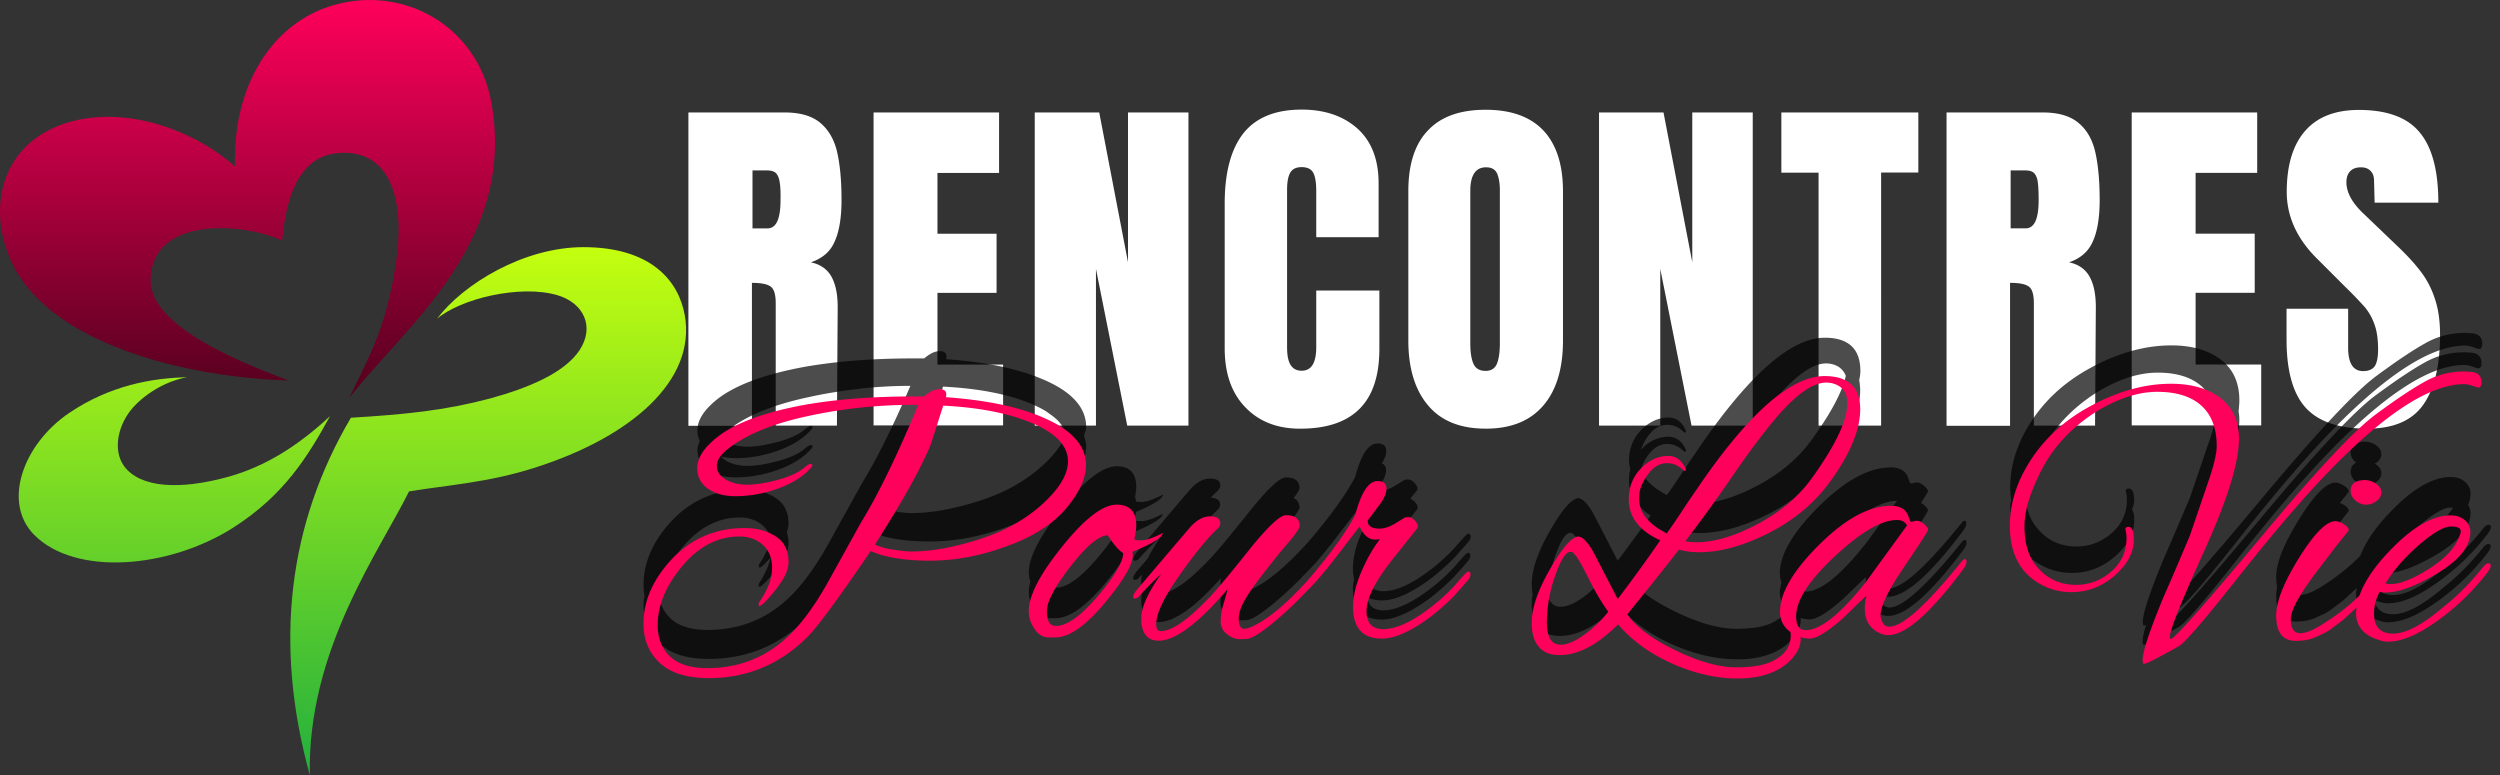
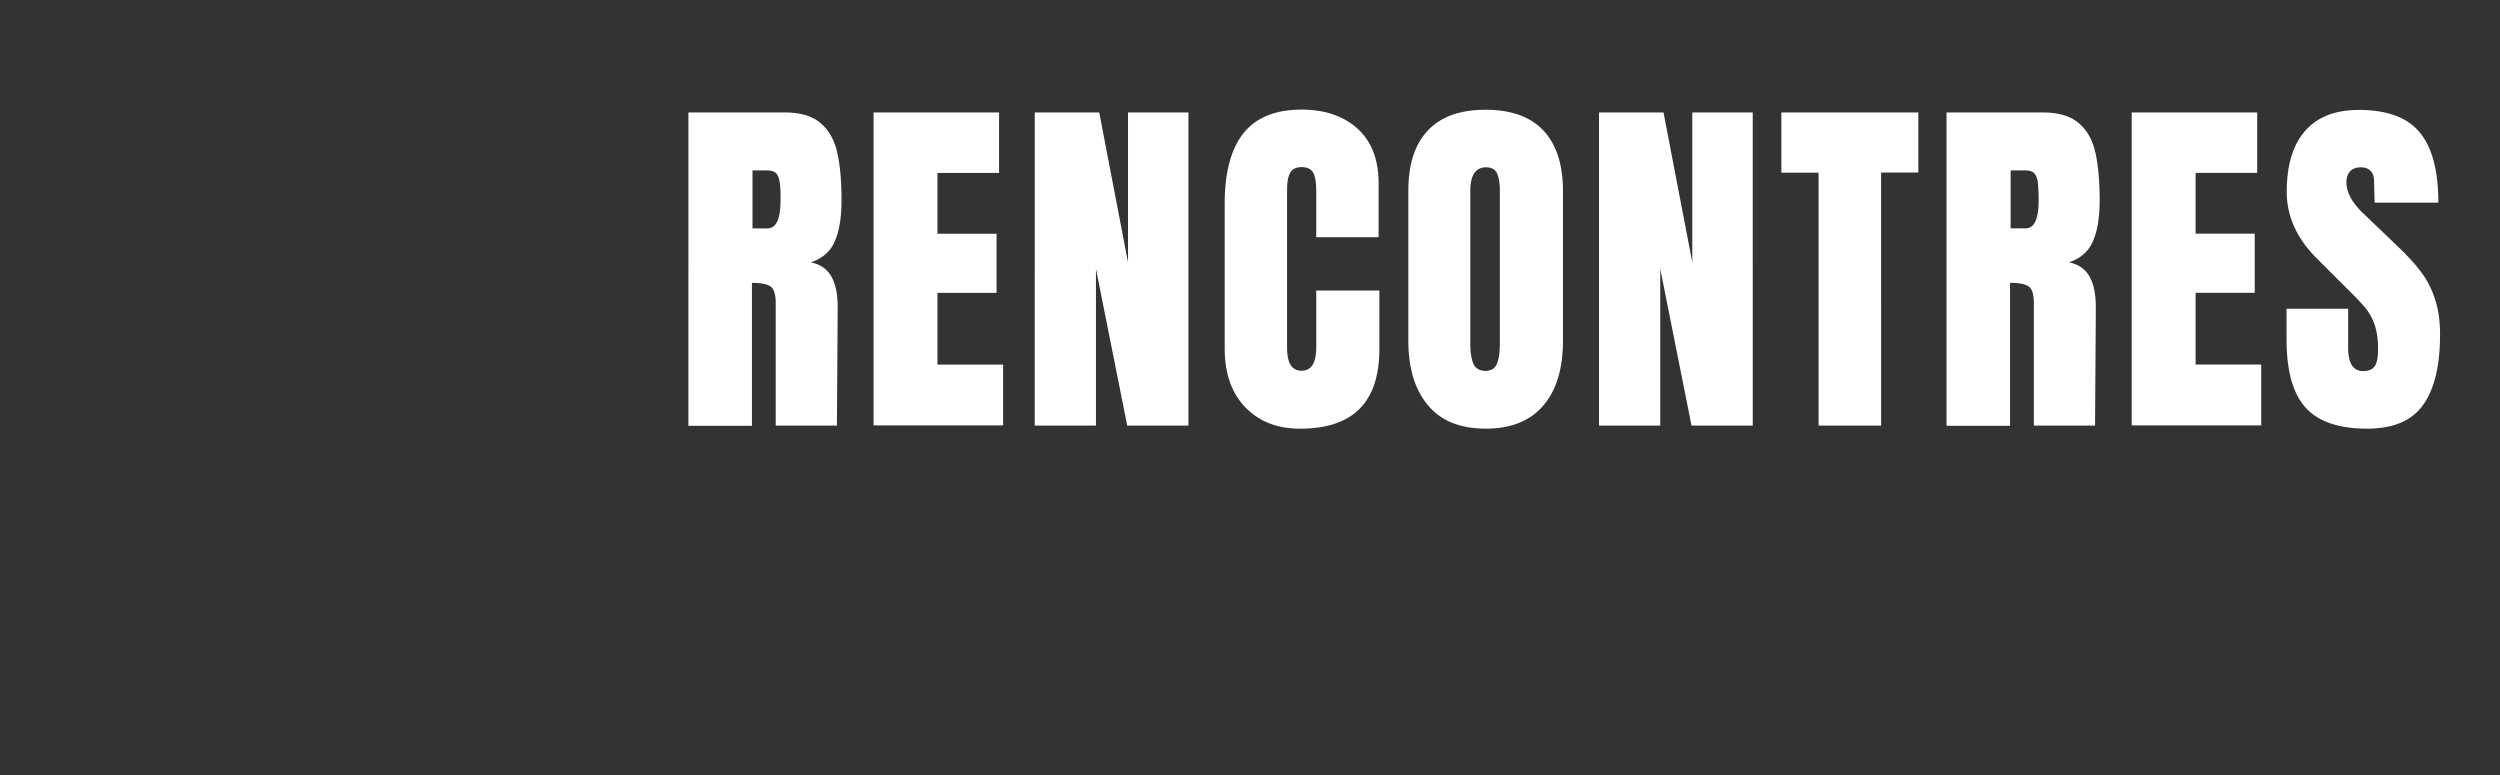
<svg xmlns="http://www.w3.org/2000/svg" width="129" height="40" viewBox="0 0 129 40" fill="none">
  <rect x="0" y="0" width="129" height="40" fill="#333333" stroke="none" />
  <path fill-rule="evenodd" clip-rule="evenodd" d="M122.501 9.327c0-.218-.06-.386-.178-.505-.119-.128-.288-.188-.495-.188-.248 0-.436.07-.565.208-.128.139-.188.327-.188.564 0 .525.297 1.07.901 1.634l1.881 1.802c.436.426.802.832 1.089 1.218.287.386.525.832.693 1.356.179.525.268 1.139.268 1.852 0 1.594-.287 2.802-.872 3.623-.584.822-1.544 1.228-2.891 1.228-1.465 0-2.524-.366-3.178-1.089-.653-.723-.98-1.9-.98-3.515v-1.584h3.178v2.01c0 .802.258 1.208.772 1.208.288 0 .486-.09.604-.258.109-.168.169-.455.169-.851 0-.525-.06-.96-.188-1.307a2.946 2.946 0 0 0-.476-.861 20.307 20.307 0 0 0-1.039-1.08l-1.396-1.396c-1.079-1.049-1.614-2.217-1.614-3.495 0-1.376.317-2.425.95-3.148.634-.723 1.555-1.08 2.773-1.08 1.455 0 2.505.387 3.138 1.16.644.772.961 1.98.961 3.623h-3.287l-.03-1.129Zm-12.505-3.524h6.475V8.92h-3.178v3.139h3.05v3.05h-3.05v3.702h3.386v3.139h-6.683V5.803Zm-3.237 7.732c.485.1.841.347 1.059.733.218.386.327.91.327 1.584l-.04 6.109h-3.158v-6.317c0-.456-.089-.743-.268-.861-.178-.13-.495-.188-.96-.188v7.376h-3.277V5.803h4.97c.792 0 1.406.178 1.832.534.435.357.722.862.871 1.505.148.644.228 1.475.228 2.475 0 .911-.119 1.634-.357 2.149-.227.515-.633.871-1.227 1.07Zm-1.614-4.178c-.04-.218-.109-.356-.208-.446-.099-.079-.248-.118-.436-.118h-.752v2.99h.772c.455 0 .673-.486.673-1.466 0-.425-.02-.742-.049-.96Zm-8.07 12.604h-3.237V8.91h-1.92V5.803h7.068v3.099h-1.92V21.96h.01ZM85.67 13.87v8.09H82.51V5.803h3.327l1.485 7.732V5.803h3.119V21.96h-3.158l-1.614-8.09Zm-9.01 8.248c-1.307 0-2.297-.396-2.97-1.198-.673-.792-1.02-1.91-1.02-3.356V9.872c0-1.396.337-2.446 1.02-3.149.673-.713 1.663-1.059 2.97-1.059 1.307 0 2.297.356 2.97 1.06.674.712 1.02 1.762 1.02 3.148v7.693c0 1.455-.337 2.574-1.02 3.366-.683.792-1.663 1.188-2.97 1.188Zm.733-12.307c0-.346-.05-.633-.139-.851-.099-.218-.287-.327-.574-.327-.535 0-.812.406-.812 1.218v7.881c0 .465.06.812.168 1.05.11.237.317.356.624.356.287 0 .485-.129.584-.376.1-.248.149-.604.149-1.05v-7.9ZM67.086 22.12c-1.178 0-2.119-.366-2.832-1.109-.713-.742-1.06-1.752-1.06-3.05v-7.445c0-1.604.318-2.811.961-3.633.644-.812 1.644-1.228 3.01-1.228 1.188 0 2.149.327 2.881.98.723.654 1.09 1.594 1.09 2.822v2.782h-3.218V9.852c0-.465-.06-.782-.169-.96-.109-.179-.307-.268-.584-.268-.287 0-.485.1-.594.297-.109.198-.158.495-.158.882v8.108c0 .426.06.733.188.93.129.199.317.288.564.288.505 0 .753-.406.753-1.218v-2.92h3.257v3.049c-.01 2.723-1.366 4.08-4.089 4.08Zm-10.535-8.247v8.089h-3.158V5.803h3.327l1.485 7.732V5.803h3.119V21.96h-3.159l-1.614-8.09Zm-11.475-8.07h6.476v3.12h-3.179v3.138h3.05v3.05h-3.05v3.702h3.387v3.139h-6.684V5.803Zm-3.237 7.733c.485.1.841.347 1.06.733.217.386.326.91.326 1.584l-.04 6.109h-3.158v-6.317c0-.456-.09-.743-.267-.861-.178-.13-.495-.188-.96-.188v7.376h-3.278V5.803h4.97c.792 0 1.406.178 1.832.534.426.357.723.862.871 1.505.149.644.228 1.475.228 2.475 0 .911-.119 1.634-.356 2.149-.218.515-.634.871-1.228 1.07Zm-1.614-4.178c-.04-.218-.109-.356-.208-.446-.099-.079-.247-.118-.436-.118h-.752v2.99h.772c.456 0 .674-.486.674-1.466.01-.425-.01-.742-.05-.96Z" fill="#fff" />
-   <path opacity=".7" fill-rule="evenodd" clip-rule="evenodd" d="M125.788 30.04c-1 .723-1.852 1.089-2.555 1.089-.148 0-.277-.02-.396-.06a1.51 1.51 0 0 1-.316-.118c.039.237.138.425.287.544.01.01.02.01.029.02.07.06.159.099.258.129.01 0 .03.01.049.01.099.03.218.04.337.04.653 0 1.505-.446 2.544-1.328a12.642 12.642 0 0 0 2.06-2.059c.119-.158.218-.237.307-.237s.128.04.128.118c0 .08-.049.188-.158.337a12.09 12.09 0 0 1-2.574 2.495c-1 .723-1.852 1.089-2.555 1.089-.148 0-.277-.02-.396-.06-.841-.237-1.267-.712-1.267-1.425 0-.09.03-.188.04-.287l-.079.079c-.07.06-.189.168-.367.337a5.235 5.235 0 0 1-.406.346c-.089.07-.227.168-.396.297a2.571 2.571 0 0 1-.455.287c-.129.06-.287.129-.456.208-.277.119-.604.178-.99.178-.673 0-1.01-.435-1.01-1.307 0-.148.02-.306.05-.475a2.57 2.57 0 0 1-.05-.515c0-.712.387-1.702 1.169-2.96.782-1.257 1.406-1.9 1.881-1.91.129 0 .277.049.445.158.169.109.248.208.248.317-.069.089-.149.198-.238.306-.069.08-.138.169-.218.268.07.03.129.06.208.099.169.109.248.208.248.316-.069.09-.149.199-.238.308-.089.108-.188.237-.297.366-.109.129-.247.317-.435.564-.189.248-.367.475-.535.703-.158.208-.307.406-.446.594-.029.05-.059.09-.089.129a9.834 9.834 0 0 0-.346.515v.01a6.315 6.315 0 0 0-.277.475l-.03.06c-.069.138-.139.276-.178.395.079.139.208.208.386.208.277 0 .653-.148 1.128-.455a10.665 10.665 0 0 0 1.951-1.555c.257-.683.752-1.425 1.535-2.247 1.158-1.218 2.207-1.822 3.128-1.822.307 0 .555.08.743.248a.784.784 0 0 1 .287.604c0 .198-.05.396-.129.584a.5.5 0 0 1 .07.148c.029.08.059.159.059.248 0 .742-.555 1.445-1.673 2.118-1.119.674-2.02 1.01-2.723 1.01a.778.778 0 0 1-.277-.04 2.376 2.376 0 0 0-.228.605c.129.376.426.564.911.564.653 0 1.505-.445 2.544-1.327a12.682 12.682 0 0 0 2.06-2.059c.119-.158.218-.238.307-.238s.128.04.128.12c0 .078-.049.187-.158.336a11.95 11.95 0 0 1-2.584 2.505Zm-1.911-1.96c.416-.12.911-.347 1.485-.713a4.07 4.07 0 0 0 1.218-1.169c-.04 0-.069-.01-.109-.01-.337 0-.812.258-1.436.773a9.673 9.673 0 0 0-1.158 1.118Zm-2.584-4.733c0-.367.247-.555.752-.555.198 0 .386.06.565.188.178.13.267.278.267.446 0 .168-.079.317-.247.446-.03.03-.07.04-.1.059.03.02.06.02.08.04.178.128.267.277.267.445 0 .168-.079.317-.247.446a.87.87 0 0 1-.545.188.8.8 0 0 1-.545-.218c-.168-.149-.247-.307-.247-.495 0-.08.02-.139.039-.198.01-.03.02-.05.03-.08.01-.02.03-.039.04-.049.049-.06.099-.099.178-.139-.01-.01-.03-.02-.04-.03-.158-.138-.247-.306-.247-.494Zm-9.228 8.613c.347-.227 1.921-2.02 4.723-5.376 2.802-3.356 4.752-5.435 5.851-6.227.981-.723 1.792-1.268 2.446-1.634a4.065 4.065 0 0 1 2.426-.525c.356.03.534.208.534.555 0 .168-.059.257-.178.257-.01 0-.109-.03-.277-.089a1.36 1.36 0 0 0-.436-.089c-1.851 0-4.336 1.673-7.465 5.01-1.178 1.257-2.604 2.94-4.287 5.07-1.683 2.128-2.673 3.276-2.98 3.444-1.07.605-1.673.911-1.802.911-.04 0-.06-.069-.06-.198 0-.05.01-.108.02-.178 0-.03.01-.06.01-.089l.03-.129c.01-.04.02-.079.03-.128.009-.04.019-.09.039-.13.02-.059.03-.108.05-.167a.362.362 0 0 1-.109.03c-.04 0-.06-.07-.06-.199 0-.435.367-1.544 1.109-3.326.307-.683.743-1.713 1.327-3.09l.911-2.673a9.765 9.765 0 0 0 .435-1.534c-.009-.1-.039-.188-.059-.287l-.059-.238c-.03-.08-.06-.158-.089-.228a2.07 2.07 0 0 0-.129-.247c-.03-.05-.06-.11-.099-.159a2.075 2.075 0 0 0-.307-.356c-.525-.475-1.287-.713-2.277-.713-.99 0-2.05.347-3.188 1.05-1.228.792-2.149 1.772-2.753 2.93a8.619 8.619 0 0 0-.356.753c-.06.138-.109.277-.159.416-.029.089-.069.168-.099.257a6.768 6.768 0 0 0-.148.505c-.01.03-.01.06-.02.089a5.94 5.94 0 0 0-.089.535c.059.524.218.96.455 1.306.545.753 1.258 1.13 2.159 1.13.683 0 1.297-.229 1.821-.684.525-.455.793-1.03.793-1.733 0-.148-.02-.277-.05-.396-.03-.118.02-.178.149-.178.188 0 .277.218.277.654 0 .148-.079.297-.109.435.03.04.049.1.069.169.01.02.01.04.02.059.01.03.01.06.01.09.01.068.01.148.01.237 0 .663-.327 1.277-.98 1.851-.654.574-1.406.861-2.248.861a3.279 3.279 0 0 1-1.564-.395c-1.07-.585-1.604-1.595-1.604-3.03 0-.11.039-.228.049-.337a4.712 4.712 0 0 1-.049-.653c0-1.02.277-2.01.832-2.99.762-1.337 1.861-2.386 3.296-3.169 1.436-.782 2.832-1.168 4.189-1.168.99 0 1.801.218 2.435.654.713.485 1.069 1.217 1.069 2.178 0 .178-.019.376-.039.574.02.139.039.267.039.416 0 1.228-.594 3.148-1.782 5.772-.079.178-.158.347-.227.505-.02.05-.05.109-.07.158-.049.11-.099.218-.138.317-.03.06-.05.119-.08.178l-.118.278c-.03.06-.05.119-.08.168-.039.08-.069.168-.109.247-.019.06-.049.11-.069.159-.03.08-.069.158-.099.228l-.059.148c-.03.08-.06.149-.089.218-.02.04-.04.09-.05.129-.03.079-.059.148-.089.217-.01.03-.03.07-.04.1-.039.098-.079.197-.108.287.604-.594 2.099-2.307 4.485-5.169 2.802-3.356 4.752-5.435 5.851-6.227.98-.723 1.792-1.267 2.446-1.634a4.062 4.062 0 0 1 2.425-.525c.357.03.535.208.535.555 0 .168-.06.257-.178.257-.01 0-.109-.03-.278-.089a1.352 1.352 0 0 0-.435-.089c-1.852 0-4.337 1.673-7.465 5.01-1.179 1.257-2.604 2.94-4.287 5.07-1.684 2.128-2.674 3.276-2.981 3.445-.148.079-.277.158-.406.227-.019.06-.029.1-.039.149v.02c-.01.04-.01.079-.01.108-.04.11 0 .14.059.1Zm-14.574-.613c.683 0 1.94-1.139 3.763-3.406.039-.05.089-.08.138-.08.05 0 .079.05.079.15 0 .098-.059.227-.178.385-1.693 2.258-2.98 3.386-3.861 3.386a.964.964 0 0 1-.337-.06c-.584-.227-.871-.663-.871-1.306 0-.178.03-.356.06-.525-.01-.03-.01-.079-.02-.109l-1.188 1.149c-.783.683-1.347 1.03-1.694 1.03-.079 0-.158-.01-.237-.02-.08-.01-.158-.03-.238-.06 0 .02.01.05.01.08 0 .465-.247.9-.733 1.306-.623.505-1.465.753-2.534.753-1.07 0-2.178-.248-3.327-.753-1.148-.505-2.089-1.178-2.831-2.04-1.06 1.06-2.06 1.585-3.01 1.585-.287 0-.545-.05-.753-.158-.465-.268-.693-.763-.693-1.505 0-.149.02-.307.05-.476a2.753 2.753 0 0 1-.05-.514c0-.743.307-1.654.921-2.733.614-1.08 1.099-1.653 1.455-1.723.238 0 .505.268.812.812l1.248 2.416c.544-.723 1.109-1.495 1.703-2.327a2.54 2.54 0 0 1-.436-.337l-.089-.089a2.595 2.595 0 0 1-.267-.326c-.05-.07-.08-.149-.12-.218-.039-.09-.098-.178-.118-.277a1.898 1.898 0 0 1-.09-.584c0-.198.02-.387.07-.565-.03-.138-.07-.277-.07-.426 0-.762.308-1.386.932-1.86.346-.248.713-.377 1.099-.377s.683.208.88.614c.04.079.04.128.01.148-.029.02-.059.02-.069.01-.267-.267-.544-.396-.851-.396h-.04c-.386 0-.713.208-1 .614a2.621 2.621 0 0 0-.336.663c.099-.099.188-.198.307-.287.346-.247.713-.376 1.099-.376s.683.208.88.614c.04.079.04.128.01.148-.029.02-.059.02-.069.01-.267-.267-.544-.396-.851-.396h-.04c-.386 0-.713.208-1 .614a2.353 2.353 0 0 0-.346.713c.168.495.614.93 1.346 1.307.159-.228.416-.594.763-1.119.346-.525.623-.93.821-1.218 2.624-3.851 4.812-5.782 6.555-5.782 1.227 0 1.841.574 1.841 1.723 0 .148-.03.317-.06.475.01.07.03.139.03.208.01.099.02.198.02.307 0 1.04-.505 2.267-1.524 3.683-.792 1.109-1.842 2-3.159 2.673-1.316.674-2.524 1.01-3.633 1.01-.406 0-.753-.05-1.03-.139-.07.08-.139.179-.208.268a.44.44 0 0 0-.08.109c-.049.06-.098.129-.157.198l-.11.138c-.049.06-.098.13-.148.188-.04.06-.089.11-.138.169-.05.06-.1.128-.159.198-.05.07-.109.128-.158.198-.05.07-.11.129-.159.198-.06.07-.119.148-.178.228-.05.069-.109.138-.158.198-.07.079-.139.168-.208.257-.05.06-.11.129-.159.198-.079.099-.148.188-.237.287.485.485 1.188.94 2.089 1.376 1.208.584 2.247.872 3.119.872.87 0 1.514-.12 1.94-.357.317-.168.545-.376.683-.623a1.234 1.234 0 0 1-.267-.387c-.01-.01-.01-.03-.02-.04a1.39 1.39 0 0 1-.089-.465c0-.168.05-.346.09-.524a1.39 1.39 0 0 1-.09-.466c0-.96.673-2.119 2.02-3.455 1.346-1.337 2.584-2.01 3.703-2.01.435 0 .722.149.87.456.04.108.07.198.1.267.03.07.05.109.06.109l.277-.06c.148 0 .287.06.415.179.13.118.198.207.198.277 0 .04-.118.237-.356.604.05.03.109.06.158.109.13.118.198.207.198.277 0 .07-.405.703-1.227 1.91-.129.189-.238.357-.347.525-.03.04-.05.08-.07.12-.088.138-.168.277-.237.405-.01.02-.02.04-.04.06a5.999 5.999 0 0 0-.395.821c.079.11.178.179.316.179.684 0 1.941-1.139 3.763-3.406.039-.05.089-.08.138-.08.05 0 .08.05.08.149 0 .099-.06.228-.179.386-1.693 2.258-2.98 3.386-3.861 3.386a.964.964 0 0 1-.337-.06c-.02-.01-.03-.019-.05-.029 0 .02-.009.05-.009.07 0 .039.01.079.02.118.079.307.227.456.445.456Zm-14.89-1.337c-.1-.149-.189-.317-.288-.485a.075.075 0 0 1-.02-.04 27.223 27.223 0 0 1-.306-.574c-.347-.683-.575-1.089-.683-1.218-.11-.129-.189-.198-.228-.198h-.08c-.237.04-.495.466-.772 1.267a8.95 8.95 0 0 0-.257.98 7.02 7.02 0 0 0-.119.902c.09.435.307.663.673.663.347 0 .753-.178 1.238-.535.317-.247.594-.505.841-.762Zm12.643-10.614a.916.916 0 0 0-.178-.297c-.03-.03-.06-.069-.1-.099-.03-.02-.059-.05-.088-.069a1.233 1.233 0 0 0-.653-.178c-.664 0-1.476.554-2.456 1.663-.674.782-1.466 1.822-2.367 3.139-.188.277-.376.544-.564.802a6.51 6.51 0 0 0-.228.326c-.089.13-.188.258-.277.387-.228.326-.455.633-.673.92.89-.03 1.9-.336 3.04-.94 1.188-.634 2.128-1.436 2.811-2.396.97-1.347 1.545-2.426 1.733-3.258Zm2.643 6.446c-.406 0-.87.158-1.406.465-.128.08-.267.169-.415.258-.02.01-.04.03-.06.04-.129.088-.247.177-.376.276-.05.04-.109.09-.168.139-.1.08-.198.158-.297.247-.159.14-.317.288-.486.436-.297.277-.554.545-.782.802a4.41 4.41 0 0 0-.287.347 7.109 7.109 0 0 0-.277.356 7.318 7.318 0 0 0-.267.426c-.04.07-.07.128-.1.198-.078.158-.148.317-.188.455.08.149.209.238.397.238.762 0 1.811-.842 3.128-2.515l1.584-2.168ZM70.81 31.327c.069.05.138.089.227.119.01 0 .03.01.04.01.09.02.188.04.297.04.604 0 1.356-.328 2.238-.971a9.955 9.955 0 0 0 1.445-1.287c.406-.476.634-.713.673-.713.09 0 .139.05.139.148 0 .1-.06.218-.178.347l-.634.713c-.356.366-.752.723-1.188 1.07-1.04.781-1.901 1.167-2.574 1.167-.99 0-1.485-.544-1.485-1.643 0-.139.04-.297.059-.446-.03-.168-.06-.336-.06-.544 0-.555.15-1.159.436-1.822.12-.267.248-.515.367-.752a1.035 1.035 0 0 1-.208-.169c-.02-.02-.04-.04-.06-.069-.02-.03-.05-.06-.069-.09a1.368 1.368 0 0 1-.139-.237L68.67 28.1c-.129.159-.238.297-.347.426-.01.01-.02.03-.03.04-.108.128-.197.237-.286.346l-.02.02a6.596 6.596 0 0 1-.475.505c-.456.485-.94.97-1.505 1.455-.763.664-1.307 1.03-1.624 1.1-.07.01-.208.019-.426.019s-.435-.09-.653-.257a.807.807 0 0 1-.327-.664c0-.109.01-.218.03-.326.01-.09.03-.189.05-.288a.764.764 0 0 1-.08-.366c0-.09.01-.188.03-.287-.168.188-.327.356-.485.525-.01.01-.01.02-.02.02-.149.158-.297.296-.436.435l-.05.05c-.128.118-.267.237-.385.346-.03.02-.05.04-.08.06-.118.089-.227.178-.336.257-.04.03-.07.05-.11.07-.098.069-.187.128-.286.177-.05.03-.1.05-.139.08-.08.04-.158.079-.228.109-.069.03-.128.04-.188.059a.974.974 0 0 1-.158.05 1.23 1.23 0 0 1-.327.04c-.544 0-.842-.338-.891-1.01v-.14c0-.148.02-.306.07-.475a1.962 1.962 0 0 1-.07-.376v-.139c0-.099.02-.207.04-.316-.06.069-.12.128-.179.198a.276.276 0 0 1-.198.079c-.05 0-.079-.03-.079-.1 0-.068.06-.177.178-.336l.575-.673c.168-.347.396-.723.693-1.148-.386.346-.773.742-1.169 1.188a.276.276 0 0 1-.198.079c-.05 0-.079-.03-.079-.1 0-.069.06-.177.178-.336l2.733-3.208c.347-.396.693-.594 1.05-.594.356 0 .534.12.534.357 0 .089-.04.178-.119.257a6.765 6.765 0 0 0-.376.376.6.6 0 0 1 .367.1l.01.01c.039.029.069.059.079.098.02.04.03.09.03.149 0 .089-.04.178-.12.257-.524.485-1.188 1.297-1.99 2.436-.118.168-.227.337-.336.495-.03.04-.05.08-.07.109-.079.128-.158.257-.227.376-.01.02-.03.05-.04.07a5.35 5.35 0 0 0-.386.811c.03.01.06.02.099.02.555 0 1.356-.544 2.416-1.643.366-.367 1.06-1.189 2.06-2.446 1-1.257 1.662-1.891 1.98-1.891.475 0 .712.188.712.554 0 .08-.109.258-.307.515.08.03.149.08.188.139.02.02.03.04.04.06.01.019.03.049.04.078.02.06.04.12.04.198 0 .13-.278.515-.832 1.149-.753.91-1.327 1.653-1.723 2.228a4.684 4.684 0 0 0-.277.455c0 .01 0 .01-.01.02-.08.139-.139.267-.188.396.05.05.099.08.178.08a.87.87 0 0 0 .317-.08c.851-.366 1.861-1.208 3.03-2.515 1.108-1.297 1.91-2.406 2.375-3.307.307-1.148.684-1.723 1.149-1.723.307 0 .455.13.455.396 0 .179-.079.387-.227.634.06.02.109.06.138.1.02.019.03.039.04.059.01.02.02.03.02.05a.6.6 0 0 1 .02.148c0 .267-.169.604-.496 1.01l-.03.04c.06.009.11.019.17.019.237 0 .504-.09.791-.258l.515-.316c.03-.01.09-.02.198-.02.109 0 .218.07.337.198.118.129.158.247.118.356l-.356.436c.04.01.07.03.109.06.04.029.089.069.138.118.12.129.159.248.12.356l-1.367 1.723c-.188.248-.347.476-.495.693-.04.07-.08.129-.119.189a4.33 4.33 0 0 0-.257.455c-.03.06-.07.119-.09.178-.089.188-.168.366-.207.535.118.307.386.465.792.465.604 0 1.356-.327 2.237-.97a9.955 9.955 0 0 0 1.446-1.287c.406-.476.634-.713.673-.713.09 0 .139.05.139.148 0 .1-.06.218-.178.347l-.634.713c-.357.366-.753.723-1.188 1.069-1.04.782-1.901 1.168-2.574 1.168-.307 0-.555-.06-.773-.158.04.218.12.386.258.495l.01.01ZM58.908 26.89c.237 0 .604-.128 1.089-.376-.01.228-.535.545-1.564.97.01.05.02.11.02.179 0 .465-.446 1.237-1.327 2.316-1.04 1.278-1.931 1.921-2.673 1.921h-.317c-.347 0-.614-.178-.812-.535a1.51 1.51 0 0 1-.238-.831c0-.159.03-.337.08-.515a1.495 1.495 0 0 1-.08-.475c0-.792.574-1.901 1.733-3.337 1.158-1.435 2.089-2.148 2.802-2.148.673 0 1.01.356 1.01 1.069 0 .139-.03.317-.06.525.02.069.04.148.05.227.06.01.148.02.297.02.237 0 .604-.128 1.089-.376-.01.208-.485.515-1.386.891-.02.129-.04.258-.08.416 0 .04.13.06.367.06Zm-1.416.208c-.02-.03-.04-.05-.06-.079-.03-.04-.049-.07-.079-.109-.059-.08-.118-.168-.188-.267-.445 0-1.089.525-1.91 1.584a7.025 7.025 0 0 0-.367.495c-.03.04-.05.07-.08.109-.108.148-.197.297-.286.426v.01c-.09.148-.169.287-.238.415-.01.01-.01.02-.02.03-.059.129-.118.247-.158.366.08.159.198.248.376.248.565 0 1.287-.515 2.159-1.545.485-.574.831-1.05 1.049-1.445-.06-.07-.129-.149-.198-.238Zm-2.465-1.871c-.674.802-1.693 1.455-3.06 1.96-1.366.505-2.693.753-3.98.753s-2.307-.168-3.06-.495c-1.662 2.445-2.742 3.91-3.247 4.415-1.425 1.426-3.128 2.14-5.108 2.14-1.12 0-1.96-.258-2.525-.783-.564-.525-.842-1.198-.842-2.03 0-.158.03-.307.05-.455a3.064 3.064 0 0 1-.05-.535c0-1.148.466-2.227 1.386-3.247 1.02-1.12 2.297-1.683 3.842-1.683.634 0 1.168.148 1.604.435.435.287.653.733.653 1.327 0 .139-.04.277-.089.435.02.08.04.149.06.238.02.1.03.208.03.317 0 .396-.228.871-.674 1.426-.446.554-.723.831-.832.831-.03 0-.04-.03-.04-.079 0-.05.02-.109.06-.158.169-.248.267-.476.377-.703.079-.198.138-.386.178-.565-.297.337-.485.515-.565.515-.03 0-.04-.03-.04-.079 0-.05.02-.109.06-.158.307-.456.465-.881.555-1.277a1.733 1.733 0 0 0-.149-.337c0-.01-.01-.02-.01-.02a1.67 1.67 0 0 0-.237-.287c-.327-.287-.723-.426-1.199-.426-1.108 0-2.088.505-2.94 1.515a5.542 5.542 0 0 0-.802 1.228c-.02.03-.03.06-.05.099a4.347 4.347 0 0 0-.376 1.257c.08.426.268.792.575 1.09.415.405 1.059.613 1.93.613 1.624 0 3.02-.545 4.178-1.644.674-.633 1.357-1.554 2.04-2.772l1.723-3.109c.732-1.188 1.584-2.87 2.524-5.069-.88 0-1.762.05-2.643.149-.01 0-.03 0-.04.01-.425.05-.861.108-1.287.178-.445.07-.89.158-1.337.257-1.791.386-3.158.95-4.079 1.674a1.952 1.952 0 0 0-.376.386c.07.079.139.158.248.217.307.179.673.268 1.099.268.425 0 .95-.08 1.574-.248.624-.168 1.099-.386 1.416-.663.128-.109.227-.159.277-.159.109 0 .129.05.06.159-.476.554-1.199.97-2.159 1.247a6.434 6.434 0 0 1-1.762.258 2.96 2.96 0 0 1-.753-.09.89.89 0 0 0 .248.219c.307.178.673.267 1.099.267.425 0 .95-.08 1.574-.248.624-.168 1.099-.386 1.416-.663.128-.109.227-.158.277-.158.109 0 .129.05.06.158-.476.554-1.199.97-2.159 1.247a6.434 6.434 0 0 1-1.762.258c-.585 0-1.06-.129-1.426-.386-.366-.258-.555-.604-.555-1.05 0-.148.07-.297.12-.445a1.221 1.221 0 0 1-.12-.545c0-.445.238-.89.713-1.336.901-.872 2.505-1.515 4.812-1.941 1.634-.287 3.515-.436 5.644-.436h.534c.287-.247.555-.376.792-.376.238 0 .357.09.357.277 0 .04-.01.09-.02.139 2.05.148 3.703.485 4.97 1.03 1.505.633 2.258 1.455 2.258 2.475 0 .139-.08.297-.11.445.05.179.11.357.11.545-.01.653-.347 1.396-1.02 2.198Zm-.218-3.248c-.03-.04-.05-.079-.09-.118a1.626 1.626 0 0 0-.286-.297 2.521 2.521 0 0 0-.258-.198c-.099-.07-.188-.139-.307-.208a6.617 6.617 0 0 0-.792-.377c-1.178-.465-2.643-.742-4.416-.831l-.633 1.98c-.06.148-.129.297-.198.455-.02.05-.05.11-.08.159a9.81 9.81 0 0 1-.158.336c-.03.07-.07.14-.109.208-.06.11-.109.218-.168.337-.04.08-.08.158-.129.238-.06.118-.128.227-.188.346-.05.08-.089.168-.138.248-.07.128-.14.257-.218.386-.05.089-.1.168-.149.257-.079.139-.168.287-.257.446-.05.079-.09.158-.139.237-.138.228-.287.466-.435.713.05.01.099.03.158.04.525.089.94.139 1.228.139 1 0 2.158-.209 3.465-.624 1.307-.416 2.396-1.02 3.277-1.822.644-.584 1.05-1.139 1.218-1.663-.04-.13-.119-.258-.198-.387Z" fill="#000" />
-   <path fill-rule="evenodd" clip-rule="evenodd" d="M128.362 29.525a12.09 12.09 0 0 1-2.574 2.495c-1 .723-1.852 1.089-2.555 1.089-.148 0-.277-.02-.396-.06-.841-.237-1.267-.712-1.267-1.425 0-.09.03-.188.04-.287l-.079.079c-.07.06-.189.168-.367.337a5.235 5.235 0 0 1-.406.346c-.089.07-.227.168-.396.297a2.571 2.571 0 0 1-.455.287c-.129.06-.287.129-.456.208-.277.119-.604.178-.99.178-.673 0-1.01-.435-1.01-1.307 0-.712.387-1.702 1.169-2.96.782-1.257 1.406-1.9 1.881-1.91.129 0 .277.049.445.158.169.109.248.208.248.316-.069.09-.149.199-.238.308-.089.108-.188.237-.297.366-.109.129-.247.317-.435.564-.189.248-.367.475-.535.703-.99 1.277-1.485 2.159-1.485 2.644 0 .485.168.722.495.722.277 0 .653-.148 1.129-.455.752-.465 1.386-.96 1.92-1.485.248-.703.753-1.475 1.565-2.317 1.158-1.218 2.208-1.822 3.128-1.822.307 0 .555.08.743.248a.784.784 0 0 1 .287.604c0 .742-.554 1.445-1.673 2.118-1.119.674-2.02 1.01-2.723 1.01a.778.778 0 0 1-.277-.04 2.29 2.29 0 0 0-.297 1.13c0 .683.327 1.03.98 1.03s1.505-.446 2.544-1.328a12.642 12.642 0 0 0 2.06-2.059c.119-.158.218-.237.307-.237s.128.04.128.118c0 .08-.049.198-.158.337Zm-5.01.614c.505 0 1.169-.267 2.01-.802.842-.535 1.366-1.119 1.574-1.753.03-.069.04-.128.04-.178 0-.158-.168-.237-.505-.237-.337 0-.812.257-1.436.772-.831.683-1.475 1.406-1.94 2.158.079.03.168.04.257.04Zm-.742-5.178c.178.128.267.277.267.445 0 .169-.079.317-.247.446a.87.87 0 0 1-.545.188.8.8 0 0 1-.545-.218c-.168-.148-.247-.307-.247-.495 0-.366.247-.555.752-.555.198 0 .386.07.565.189Zm4.98-5.05a1.36 1.36 0 0 0-.436-.089c-1.851 0-4.336 1.673-7.465 5.01-1.178 1.257-2.604 2.94-4.287 5.07-1.683 2.128-2.673 3.276-2.98 3.445-1.07.604-1.673.91-1.802.91-.04 0-.06-.069-.06-.197 0-.436.367-1.545 1.109-3.327.307-.683.743-1.713 1.327-3.09l.911-2.672c.317-.901.475-1.555.475-1.96 0-.912-.267-1.605-.792-2.08-.525-.475-1.287-.713-2.277-.713-.99 0-2.05.347-3.188 1.05-1.228.792-2.149 1.772-2.753 2.93-.604 1.159-.91 2.149-.91 2.95 0 .803.168 1.436.495 1.902.544.752 1.257 1.128 2.158 1.128.683 0 1.297-.227 1.822-.683.524-.455.792-1.03.792-1.732 0-.149-.02-.278-.05-.397-.029-.118.02-.178.149-.178.188 0 .277.218.277.654 0 .663-.327 1.277-.98 1.851-.654.574-1.406.862-2.248.862a3.279 3.279 0 0 1-1.564-.396c-1.069-.585-1.604-1.595-1.604-3.03 0-1.02.277-2.01.832-2.99.762-1.337 1.861-2.386 3.297-3.168 1.435-.782 2.831-1.169 4.188-1.169.99 0 1.802.218 2.435.654.713.485 1.07 1.218 1.07 2.178 0 1.228-.594 3.148-1.783 5.772-1.188 2.624-1.782 4.1-1.782 4.446 0 .109.03.138.099.099.347-.228 1.921-2.02 4.723-5.377 2.802-3.356 4.752-5.435 5.851-6.227.981-.723 1.792-1.268 2.446-1.634a4.065 4.065 0 0 1 2.426-.524c.356.03.534.207.534.554 0 .168-.059.257-.178.257-.01 0-.099-.03-.277-.089ZM97.432 32.772a.964.964 0 0 1-.337-.059c-.584-.228-.871-.663-.871-1.307 0-.228.03-.445.08-.673l-1.228 1.188c-.783.683-1.347 1.03-1.694 1.03-.158 0-.316-.03-.475-.08 0 .02.01.05.01.08 0 .465-.247.9-.733 1.306-.623.506-1.465.753-2.534.753-1.07 0-2.178-.247-3.327-.752-1.148-.505-2.089-1.179-2.831-2.04-1.06 1.06-2.06 1.584-3.01 1.584-.287 0-.545-.05-.753-.158-.465-.268-.693-.763-.693-1.505 0-.743.307-1.654.921-2.733.614-1.08 1.099-1.653 1.455-1.723.238 0 .505.268.812.812l1.248 2.416c.703-.92 1.435-1.93 2.198-3.03-1.08-.485-1.624-1.198-1.624-2.118 0-.763.307-1.387.93-1.862.347-.247.714-.376 1.1-.376.386 0 .683.208.88.614.04.08.04.129.01.148-.029.02-.059.02-.069.01-.267-.267-.544-.396-.851-.396h-.04c-.386 0-.713.208-1 .614-.287.406-.425.782-.425 1.129v.119c0 .683.475 1.277 1.425 1.762.159-.228.416-.594.763-1.119.346-.525.623-.93.822-1.218 2.623-3.851 4.811-5.782 6.554-5.782 1.228 0 1.841.575 1.841 1.723 0 1.04-.505 2.267-1.524 3.683-.792 1.109-1.842 2-3.159 2.673-1.316.674-2.524 1.01-3.633 1.01-.406 0-.753-.05-1.03-.138-.554.713-1.445 1.831-2.673 3.346.465.664 1.297 1.277 2.505 1.862 1.208.584 2.247.87 3.119.87.87 0 1.514-.118 1.94-.356.584-.307.871-.742.871-1.307 0-.05-.01-.099-.01-.158h-.01c-.356-.267-.534-.614-.534-1.05 0-.96.673-2.118 2.02-3.455 1.346-1.337 2.584-2.01 3.703-2.01.435 0 .722.149.87.456.04.109.07.198.1.267.03.07.05.109.06.109l.276-.06c.149 0 .288.06.416.179.129.119.198.208.198.277 0 .07-.406.703-1.227 1.91-.822 1.209-1.228 2.05-1.228 2.526 0 .04.01.079.02.118.069.307.208.456.435.456.683 0 1.94-1.139 3.763-3.406.039-.05.089-.08.138-.08.05 0 .079.05.079.15 0 .098-.059.227-.178.385-1.683 2.258-2.97 3.386-3.861 3.386Zm-15.435-2.88c-.347-.684-.575-1.09-.684-1.218-.109-.13-.188-.199-.227-.199h-.08c-.237.04-.495.466-.772 1.268a7.23 7.23 0 0 0-.416 2.366c0 .772.238 1.158.713 1.158.347 0 .753-.178 1.238-.534a5.968 5.968 0 0 0 1.218-1.168c-.317-.436-.654-.99-.99-1.674Zm5.544-1.912c.92 0 1.98-.316 3.168-.95 1.188-.634 2.129-1.436 2.812-2.396 1.198-1.673 1.802-2.95 1.802-3.822 0-.524-.228-.861-.693-1.01a1.233 1.233 0 0 0-.396-.06c-.663 0-1.475.555-2.455 1.664-.674.782-1.466 1.822-2.367 3.139a75.542 75.542 0 0 1-2.445 3.376c.168.04.356.06.574.06Zm10.861-.87c-.109-.189-.277-.278-.515-.278-.802 0-1.87.624-3.207 1.871-1.337 1.248-2 2.277-2 3.1 0 .474.168.712.495.712.762 0 1.811-.842 3.128-2.515l2.1-2.89Zm-23.336 3.603c-.356.366-.752.723-1.188 1.07-1.04.782-1.901 1.168-2.574 1.168-.99 0-1.486-.545-1.486-1.644 0-.554.15-1.158.436-1.822.287-.663.604-1.218.95-1.663-.069.01-.148.02-.257.02-.317 0-.584-.228-.792-.673l-1.465 1.9c-.258.327-.485.585-.673.812l-.02.02a6.596 6.596 0 0 1-.475.505c-.456.485-.941.97-1.505 1.456-.763.663-1.307 1.03-1.624 1.099-.07.01-.208.02-.426.02s-.435-.09-.653-.258a.807.807 0 0 1-.327-.663c0-.268.05-.575.148-.901.1-.327.169-.585.208-.753-1.514 1.772-2.703 2.654-3.564 2.654-.544 0-.842-.337-.891-1.01v-.139c0-.564.347-1.337 1.03-2.297a14.87 14.87 0 0 0-1.169 1.188.276.276 0 0 1-.198.08c-.05 0-.079-.03-.079-.1 0-.069.06-.178.178-.336l2.733-3.208c.347-.396.693-.594 1.05-.594.356 0 .534.119.534.356 0 .09-.04.178-.119.258-.524.485-1.188 1.297-1.99 2.435-.802 1.139-1.198 1.97-1.198 2.515 0 .238.08.357.238.357.554 0 1.356-.545 2.416-1.644.366-.366 1.06-1.188 2.06-2.446 1-1.257 1.662-1.89 1.98-1.89.475 0 .712.188.712.554 0 .128-.277.515-.832 1.148-.752.911-1.326 1.654-1.722 2.228-.396.574-.594 1.04-.594 1.396 0 .356.099.535.297.535a.87.87 0 0 0 .316-.08c.852-.366 1.862-1.207 3.03-2.514 1.11-1.297 1.911-2.406 2.376-3.307.307-1.149.684-1.723 1.149-1.723.307 0 .455.129.455.396s-.168.604-.495 1.01l-.475.634c0 .277.208.415.614.415.237 0 .505-.089.792-.257l.515-.317c.03-.01.089-.02.198-.02.109 0 .218.07.336.198.12.13.159.248.12.357l-1.367 1.723c-.842 1.079-1.267 1.94-1.267 2.564 0 .624.287.94.87.94.605 0 1.357-.326 2.239-.97a9.955 9.955 0 0 0 1.445-1.287c.406-.475.634-.713.673-.713.09 0 .139.05.139.149 0 .099-.06.218-.178.346l-.634.723Zm-16.614-2.06c0 .466-.445 1.238-1.326 2.317-1.04 1.278-1.931 1.921-2.673 1.921h-.317c-.347 0-.614-.178-.812-.534a1.51 1.51 0 0 1-.238-.832c0-.792.574-1.901 1.733-3.337 1.158-1.435 2.089-2.148 2.802-2.148.673 0 1.01.356 1.01 1.07 0 .187-.03.425-.1.712.01.04.14.06.377.06s.604-.13 1.089-.377c-.01.228-.535.545-1.564.97.01.06.02.12.02.179Zm-1.287-1.029c-.445 0-1.089.525-1.91 1.584-.822 1.06-1.238 1.832-1.238 2.337 0 .505.158.752.475.752.564 0 1.287-.515 2.159-1.544.87-1.03 1.306-1.773 1.306-2.218-.218-.119-.475-.416-.792-.911Zm-5.198.554c-1.366.505-2.693.753-3.98.753s-2.307-.168-3.06-.495c-1.662 2.445-2.742 3.91-3.247 4.416-1.425 1.425-3.128 2.138-5.108 2.138-1.12 0-1.96-.257-2.525-.782-.564-.525-.842-1.198-.842-2.03 0-1.148.466-2.227 1.386-3.247 1.02-1.119 2.297-1.683 3.842-1.683.634 0 1.168.148 1.604.435.435.288.653.733.653 1.327 0 .396-.227.871-.673 1.426-.446.554-.723.831-.832.831-.03 0-.04-.03-.04-.079 0-.05.02-.109.06-.158.426-.624.634-1.188.634-1.713 0-.525-.158-.92-.485-1.208-.327-.287-.723-.426-1.198-.426-1.11 0-2.09.505-2.94 1.515-.852 1.01-1.278 2.03-1.278 3.06 0 .663.208 1.197.624 1.603.416.406 1.06.614 1.93.614 1.624 0 3.02-.544 4.178-1.643.674-.634 1.357-1.555 2.04-2.772l1.723-3.11c.841-1.356 1.831-3.375 2.95-6.059h-.356a25.44 25.44 0 0 0-5.366.585c-1.792.386-3.159.95-4.08 1.673-.396.307-.594.604-.594.89 0 .288.159.526.466.704.307.178.673.267 1.099.267.425 0 .95-.08 1.574-.247.624-.169 1.099-.387 1.416-.664.128-.109.227-.158.277-.158.109 0 .129.05.06.158-.476.555-1.199.97-2.159 1.248a6.434 6.434 0 0 1-1.762.257c-.584 0-1.06-.128-1.426-.386-.366-.257-.554-.604-.554-1.05 0-.445.237-.89.712-1.336.901-.871 2.505-1.515 4.812-1.94 1.634-.288 3.515-.436 5.644-.436h.534c.287-.248.555-.377.792-.377.238 0 .357.09.357.278 0 .04-.01.089-.02.138 2.05.149 3.703.485 4.97 1.03 1.505.634 2.258 1.456 2.258 2.475 0 .674-.337 1.416-1.01 2.218-.674.812-1.693 1.465-3.06 1.96Zm1.12-6.415c-1.179-.466-2.644-.743-4.417-.832l-.633 1.98c-.505 1.238-1.466 2.97-2.891 5.188.128.07.356.139.673.218.525.09.94.139 1.228.139 1 0 2.158-.208 3.465-.624 1.307-.416 2.396-1.02 3.277-1.822.881-.802 1.317-1.535 1.317-2.208 0-.831-.673-1.505-2.02-2.04Z" fill="#FF005A" />
-   <path d="M20.433 13.545c-.485 3.188-1.188 4.485-2.406 6.97 1.416-1.772 3.169-3.475 4.584-5.366 2.08-2.792 3.466-5.95 2.733-9.91-.713-3.862-4.485-6.03-8.138-4.971-3.139.901-5.208 4.129-5.08 8.317-2.376-2.08-6.039-3.208-8.94-2.159-2.94 1.06-3.822 3.98-2.742 6.743 1.811 4.633 9.336 6.316 14.455 6.465-3.139-1.168-7.139-2.95-7.129-5.168.02-3.297 4.713-3.01 6.792-2.05.168-1.95.743-4.326 2.851-4.514 2.852-.268 3.476 2.633 3.02 5.643Z" fill="url(#a)" />
-   <path fill-rule="evenodd" clip-rule="evenodd" d="M27.582 24.139c-2.396.762-4.485.891-6.476 1.218-1.504 3.05-5.267 8.208-5.118 14.643-1.891-6.822-1.09-13 2.119-18.445 2.802-.168 4.86-.376 7.168-.99 2.069-.565 3.861-1.347 4.623-2.485.812-1.218.218-2.456-1.148-2.852-1.91-.554-4.97.178-6.198 1.218 1.347-1.792 4.475-3.693 7.554-3.693 3.456 0 4.911 1.713 5.228 3.515.594 3.346-2.733 6.277-7.752 7.87Zm-15.535 3.08c-3.316 2.118-8.168 2.534-10.297.365-1.633-1.663-.564-4.663 1.822-6.277 2.1-1.416 4.258-1.802 6.09-1.841-1.01.168-2.09.782-2.783 1.544-.802.891-1.07 2.208-.485 3.03.832 1.148 2.9 1.257 5.416.554 1.93-.544 3.594-1.614 5.217-3.118-1.128 2.049-2.346 4.059-4.98 5.742Z" fill="url(#b)" />
  <defs>
    <linearGradient id="a" x1="12.764" y1="20.511" x2="12.764" y2="-.009" gradientUnits="userSpaceOnUse">
      <stop stop-color="#53001D" />
      <stop offset="1" stop-color="#FF005A" />
    </linearGradient>
    <linearGradient id="b" x1="18.189" y1="39.996" x2="18.189" y2="12.741" gradientUnits="userSpaceOnUse">
      <stop stop-color="#23B03D" />
      <stop offset="1" stop-color="#C4FF0F" />
    </linearGradient>
  </defs>
</svg>